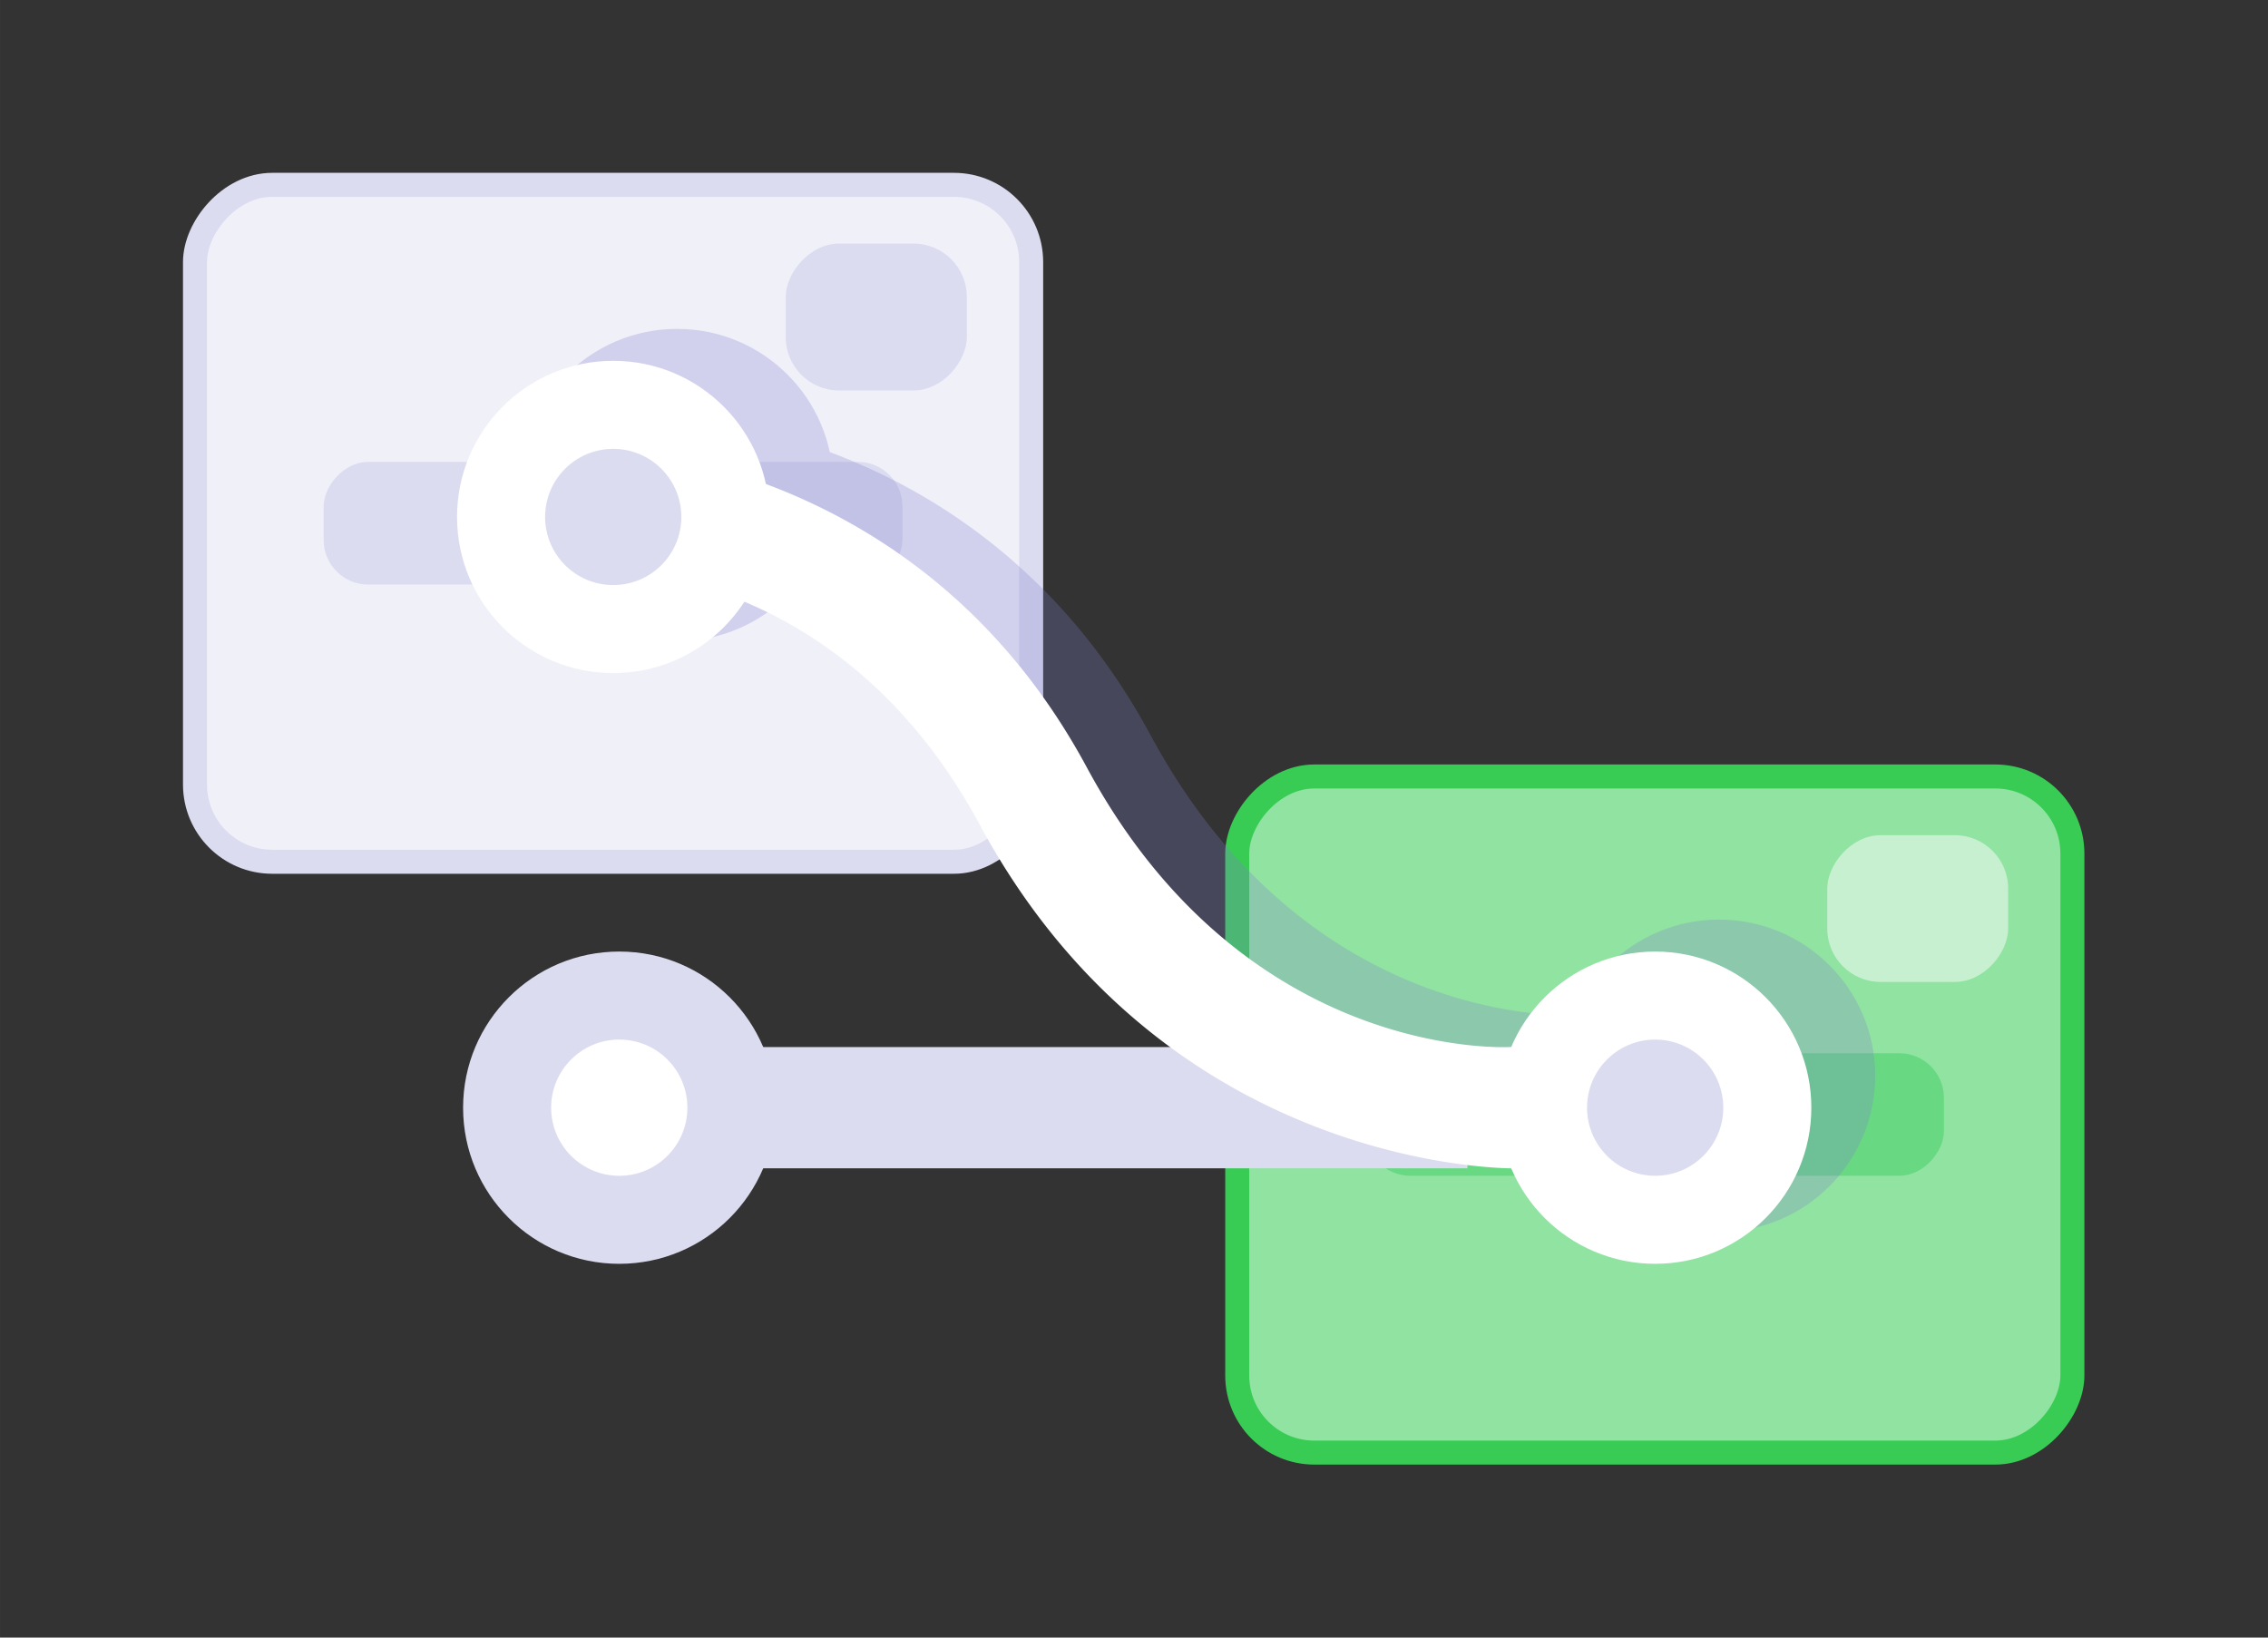
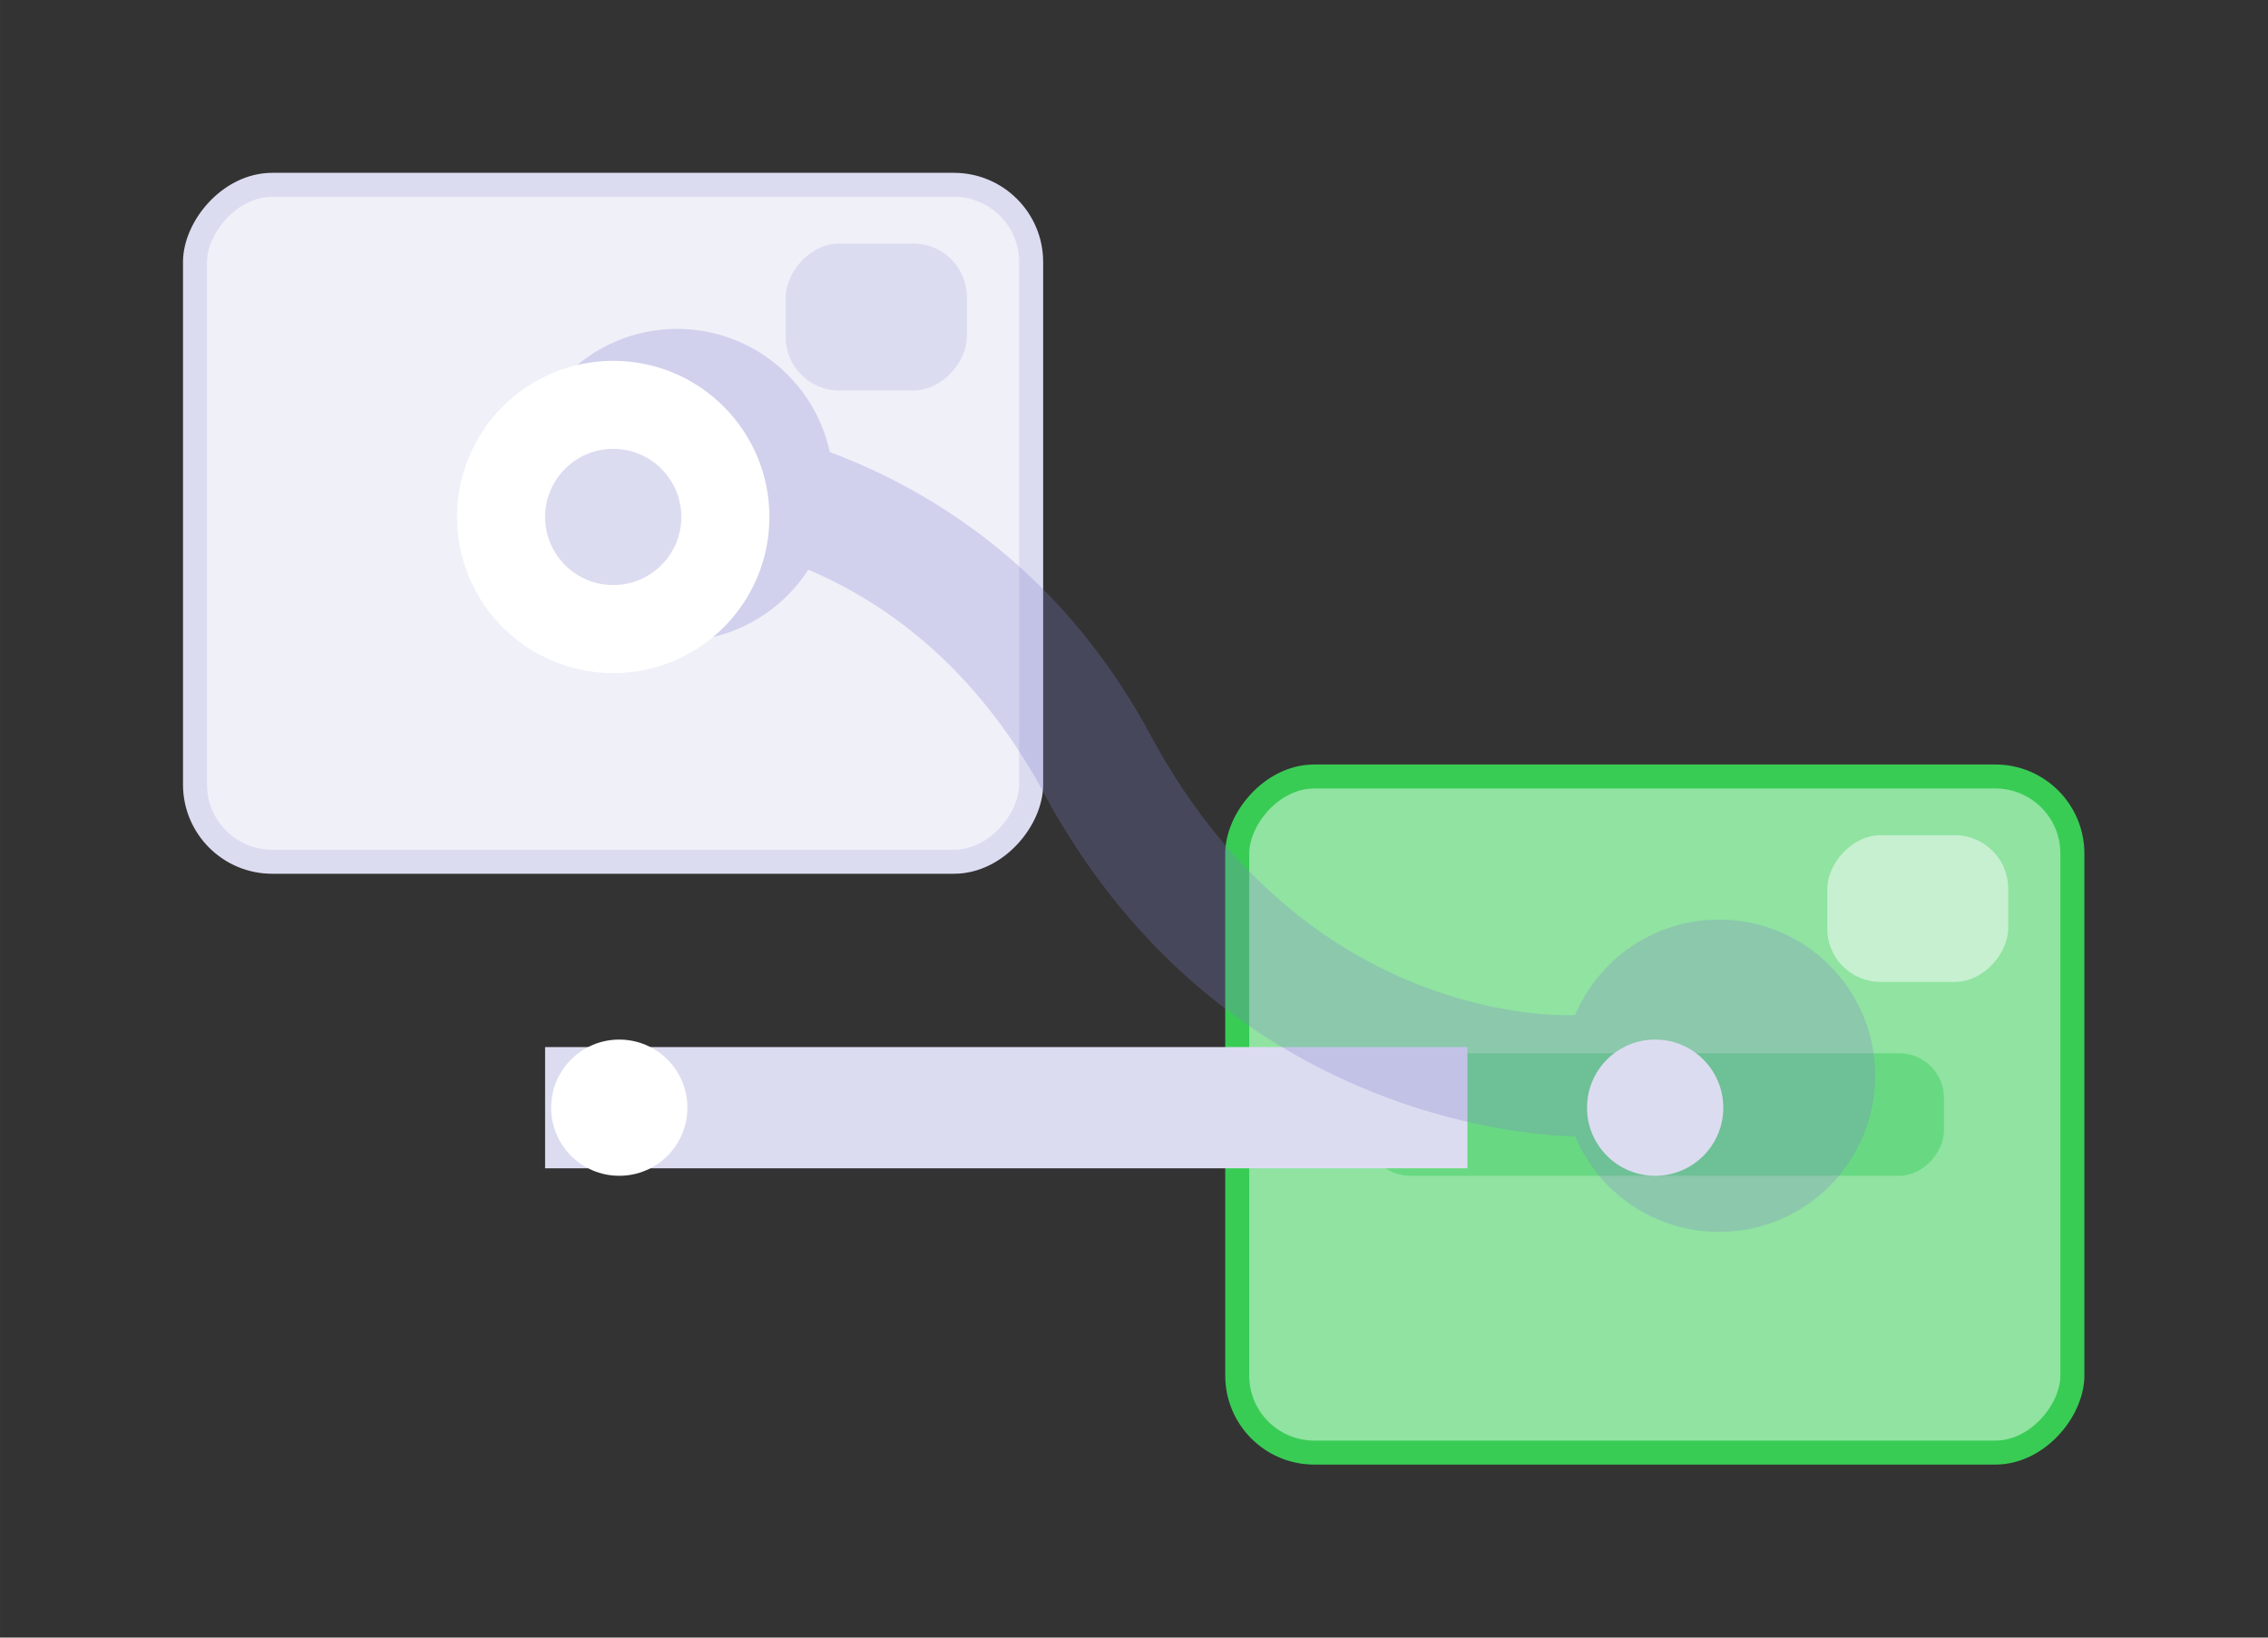
<svg xmlns="http://www.w3.org/2000/svg" xmlns:ns1="http://www.inkscape.org/namespaces/inkscape" xmlns:ns2="http://sodipodi.sourceforge.net/DTD/sodipodi-0.dtd" width="180" height="130" viewBox="0 0 47.625 34.396" version="1.1" id="svg514" ns1:version="1.2.1 (9c6d41e410, 2022-07-14)" ns2:docname="versioning.svg">
  <rect x="0" y="0" width="47.625" height="34.396" fill="#333333" stroke="none" />
  <ns2:namedview id="namedview516" pagecolor="#505050" bordercolor="#eeeeee" borderopacity="1" ns1:showpageshadow="0" ns1:pageopacity="0" ns1:pagecheckerboard="0" ns1:deskcolor="#505050" ns1:document-units="px" showgrid="false" ns1:zoom="4.3490241" ns1:cx="95.308739" ns1:cy="59.323654" ns1:window-width="1920" ns1:window-height="1017" ns1:window-x="-8" ns1:window-y="-8" ns1:window-maximized="1" ns1:current-layer="layer1" />
  <defs id="defs511">
    <ns1:path-effect effect="fillet_chamfer" id="path-effect12354" is_visible="true" lpeversion="1" nodesatellites_param="F,0,1,1,0,8.363,0,1 @ F,0,1,1,0,8.363,0,1 @ F,0,0,1,0,8.363,0,1" unit="px" method="auto" mode="F" radius="0" chamfer_steps="1" flexible="false" use_knot_distance="true" apply_no_radius="true" apply_with_radius="true" only_selected="false" hide_knots="false" />
    <ns1:path-effect effect="roughen" id="path-effect7391" is_visible="true" lpeversion="1.2" method="segments" max_segment_size="21" segments="2" displace_x="3.93;1" displace_y="2.6;1" global_randomize="1.7;1" handles="along" shift_nodes="true" fixed_displacement="true" spray_tool_friendly="false" />
    <ns1:path-effect effect="fillet_chamfer" id="path-effect3656" is_visible="true" lpeversion="1" nodesatellites_param="F,0,0,1,0,0,0,1 @ F,0,0,1,0,6.896,0,1 @ F,0,0,1,0,0,0,1 @ F,0,0,1,0,0,0,1 @ F,0,0,1,0,0,0,1 @ F,0,0,1,0,6.896,0,1" unit="px" method="auto" mode="F" radius="0" chamfer_steps="1" flexible="false" use_knot_distance="true" apply_no_radius="true" apply_with_radius="true" only_selected="false" hide_knots="false" />
    <ns1:path-effect effect="fillet_chamfer" id="path-effect2129" is_visible="true" lpeversion="1" nodesatellites_param="F,0,0,1,0,0,0,1 @ F,0,0,1,0,9.007,0,1 @ F,0,0,1,0,0,0,1 @ F,0,0,1,0,6.367,0,1 @ F,0,0,1,0,0,0,1 @ F,0,0,1,0,9.007,0,1" unit="px" method="auto" mode="F" radius="0" chamfer_steps="1" flexible="false" use_knot_distance="true" apply_no_radius="true" apply_with_radius="true" only_selected="false" hide_knots="false" />
    <linearGradient id="SVGID_6_" gradientUnits="userSpaceOnUse" x1="4714.747" y1="405.991" x2="4753.892" y2="405.991" gradientTransform="matrix(-1,0,0,1,4926.282,0)">
      <stop offset="0" style="stop-color:#2B3E7F" id="stop51702" />
      <stop offset="1" style="stop-color:#4D51C0" id="stop51704" />
    </linearGradient>
  </defs>
  <g ns1:label="Layer 1" ns1:groupmode="layer" id="layer1">
    <g id="g81507" transform="matrix(0.846,0,0,0.846,3.66,3.63)">
      <g id="g60642-6" transform="matrix(-1.942,0,0,1.942,56.83,-6.122)">
        <rect style="fill:#f0f0f9;fill-opacity:1;stroke:#dcdcf1;stroke-width:0.307;stroke-linecap:round;stroke-linejoin:bevel;stroke-miterlimit:1;stroke-dasharray:none;stroke-dashoffset:0;stroke-opacity:1" id="rect113420-6-7" width="10.687" height="8.654" x="18.312" y="3.306" ry="0.987" />
-         <rect style="fill:#dcdcf1;fill-opacity:1;stroke:none;stroke-width:0.414;stroke-linecap:round;stroke-linejoin:bevel;stroke-miterlimit:1;stroke-opacity:1" id="rect95959-4-5-3-6" width="7.398" height="1.568" x="19.957" y="6.848" ry="0.569" />
        <rect style="fill:#dcdcf1;fill-opacity:1;stroke:none;stroke-width:0.254;stroke-linecap:round;stroke-linejoin:bevel;stroke-miterlimit:1;stroke-opacity:1" id="rect95959-4-5-0-1-5" width="2.315" height="1.878" x="19.134" y="4.057" ry="0.682" />
      </g>
      <g id="g69485" transform="matrix(-1.262,0,0,1.262,72.373,-13.78)">
        <rect style="fill:#90e3a1;fill-opacity:1;stroke:#39cc55;stroke-width:0.472;stroke-linecap:round;stroke-linejoin:bevel;stroke-miterlimit:1;stroke-dasharray:none;stroke-dashoffset:0;stroke-opacity:1" id="rect113420" width="16.426" height="13.301" x="20.016" y="22.795" ry="1.516" />
        <rect style="fill:#68d982;fill-opacity:1;stroke:none;stroke-width:0.637;stroke-linecap:round;stroke-linejoin:bevel;stroke-miterlimit:1;stroke-opacity:1" id="rect95959-4-5" width="11.37" height="2.41" x="22.543" y="28.24" ry="0.875" />
        <rect style="fill:#c6f0cf;fill-opacity:1;stroke:none;stroke-width:0.39;stroke-linecap:round;stroke-linejoin:bevel;stroke-miterlimit:1;stroke-opacity:1" id="rect95959-4-5-0" width="3.558" height="2.887" x="21.279" y="23.95" ry="1.048" />
      </g>
      <g id="g63220" transform="matrix(0,-1.499,-1.499,0,49.269,54.043)">
-         <circle style="fill:#dcdcf1;fill-opacity:1;stroke-width:0.472;stroke-linecap:round;stroke-linejoin:bevel;stroke-miterlimit:1;stroke-opacity:0.145" id="path53348-6" cx="25.5" cy="-20.569" r="2.586" transform="rotate(90)" />
        <rect style="fill:#dcdcf1;fill-opacity:1;stroke-width:0.318;stroke-linecap:round;stroke-linejoin:bevel;stroke-miterlimit:1;stroke-opacity:0.145" id="rect53402" width="15.272" height="2.008" x="11.456" y="-21.573" transform="rotate(90)" />
        <g id="g74937-0" style="opacity:0.272;fill:#7e7ecb;fill-opacity:1" transform="translate(0.529,-1.058)">
          <circle style="fill:#7e7ecb;fill-opacity:1;stroke-width:0.472;stroke-linecap:round;stroke-linejoin:bevel;stroke-miterlimit:1;stroke-opacity:0.145" id="path53348-1" cx="8.347" cy="-20.569" r="2.586" transform="rotate(90)" />
          <circle style="fill:#7e7ecb;fill-opacity:1;stroke-width:0.472;stroke-linecap:round;stroke-linejoin:bevel;stroke-miterlimit:1;stroke-opacity:0.145" id="path53348-6-8-9" cx="25.6" cy="-30.353" r="2.586" transform="rotate(90)" />
          <path style="color:#000000;fill:#7e7ecb;fill-opacity:1;stroke-linecap:round;stroke-linejoin:bevel;stroke-miterlimit:1" d="m 20.605,9.703 a 1.005,1.005 0 0 0 -1.041,0.969 c 0,0 -0.095,5.741 5.689,8.857 4.31,2.322 4.217,6.193 4.217,6.193 a 1.005,1.005 0 0 0 1.006,1.006 1.005,1.005 0 0 0 1.006,-1.006 c 0,0 -0.094,-5.172 -5.275,-7.963 -4.902,-2.641 -4.633,-7.016 -4.633,-7.016 a 1.005,1.005 0 0 0 -0.969,-1.041 z" id="path53552-2" />
        </g>
        <g id="g74937">
-           <circle style="fill:#ffffff;fill-opacity:1;stroke-width:0.472;stroke-linecap:round;stroke-linejoin:bevel;stroke-miterlimit:1;stroke-opacity:0.145" id="path53348" cx="8.347" cy="-20.569" r="2.586" transform="rotate(90)" />
          <circle style="fill:#ffffff;fill-opacity:1;stroke-width:0.472;stroke-linecap:round;stroke-linejoin:bevel;stroke-miterlimit:1;stroke-opacity:0.145" id="path53348-6-8" cx="25.6" cy="-30.353" r="2.586" transform="rotate(90)" />
-           <path style="color:#000000;fill:#ffffff;stroke-linecap:round;stroke-linejoin:bevel;stroke-miterlimit:1" d="m 20.605,9.703 a 1.005,1.005 0 0 0 -1.041,0.969 c 0,0 -0.095,5.741 5.689,8.857 4.31,2.322 4.217,6.193 4.217,6.193 a 1.005,1.005 0 0 0 1.006,1.006 1.005,1.005 0 0 0 1.006,-1.006 c 0,0 -0.094,-5.172 -5.275,-7.963 -4.902,-2.641 -4.633,-7.016 -4.633,-7.016 a 1.005,1.005 0 0 0 -0.969,-1.041 z" id="path53552" />
        </g>
        <circle style="fill:#dcdcf1;fill-opacity:1;stroke-width:0.206;stroke-linecap:round;stroke-linejoin:bevel;stroke-miterlimit:1;stroke-opacity:0.145" id="path53348-6-8-3" cx="25.6" cy="-30.353" r="1.128" transform="rotate(90)" />
        <circle style="fill:#dcdcf1;fill-opacity:1;stroke-width:0.206;stroke-linecap:round;stroke-linejoin:bevel;stroke-miterlimit:1;stroke-opacity:0.145" id="path53348-6-8-3-1" cx="8.347" cy="-20.569" r="1.128" transform="rotate(90)" />
        <circle style="fill:#ffffff;fill-opacity:1;stroke-width:0.206;stroke-linecap:round;stroke-linejoin:bevel;stroke-miterlimit:1;stroke-opacity:0.145" id="path53348-6-8-3-1-1" cx="25.5" cy="-20.569" r="1.128" transform="rotate(90)" />
      </g>
    </g>
  </g>
</svg>